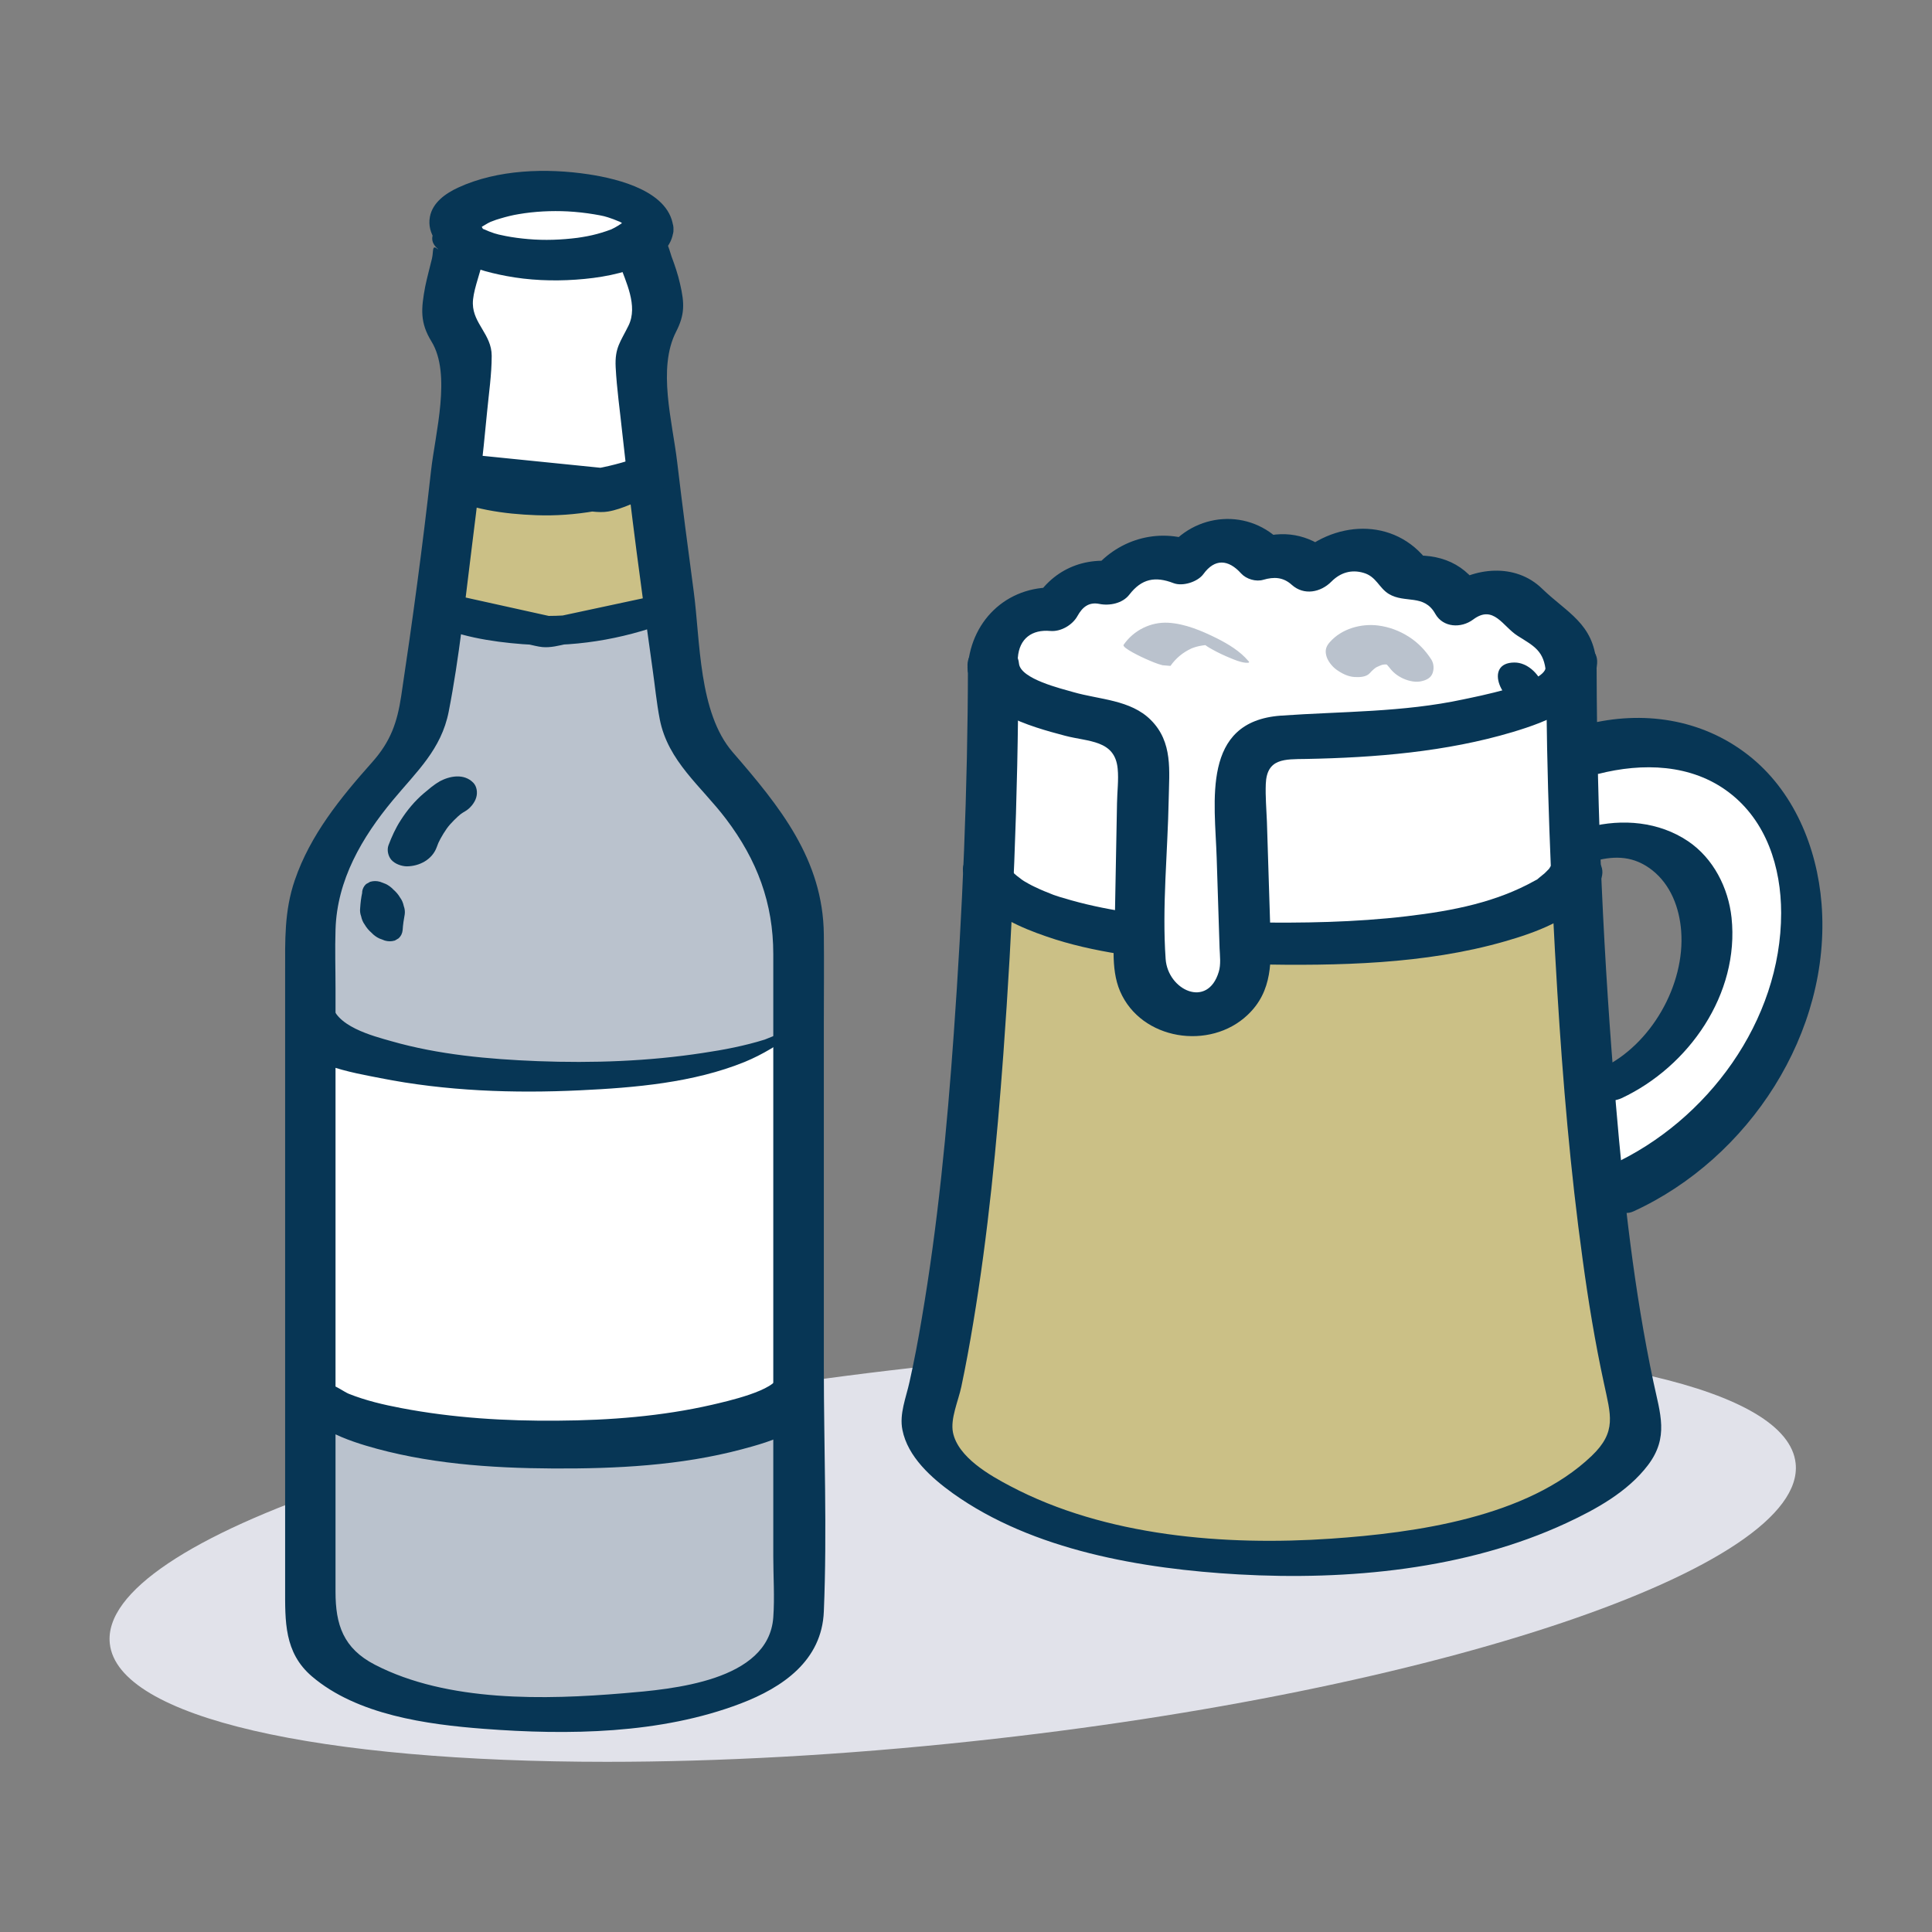
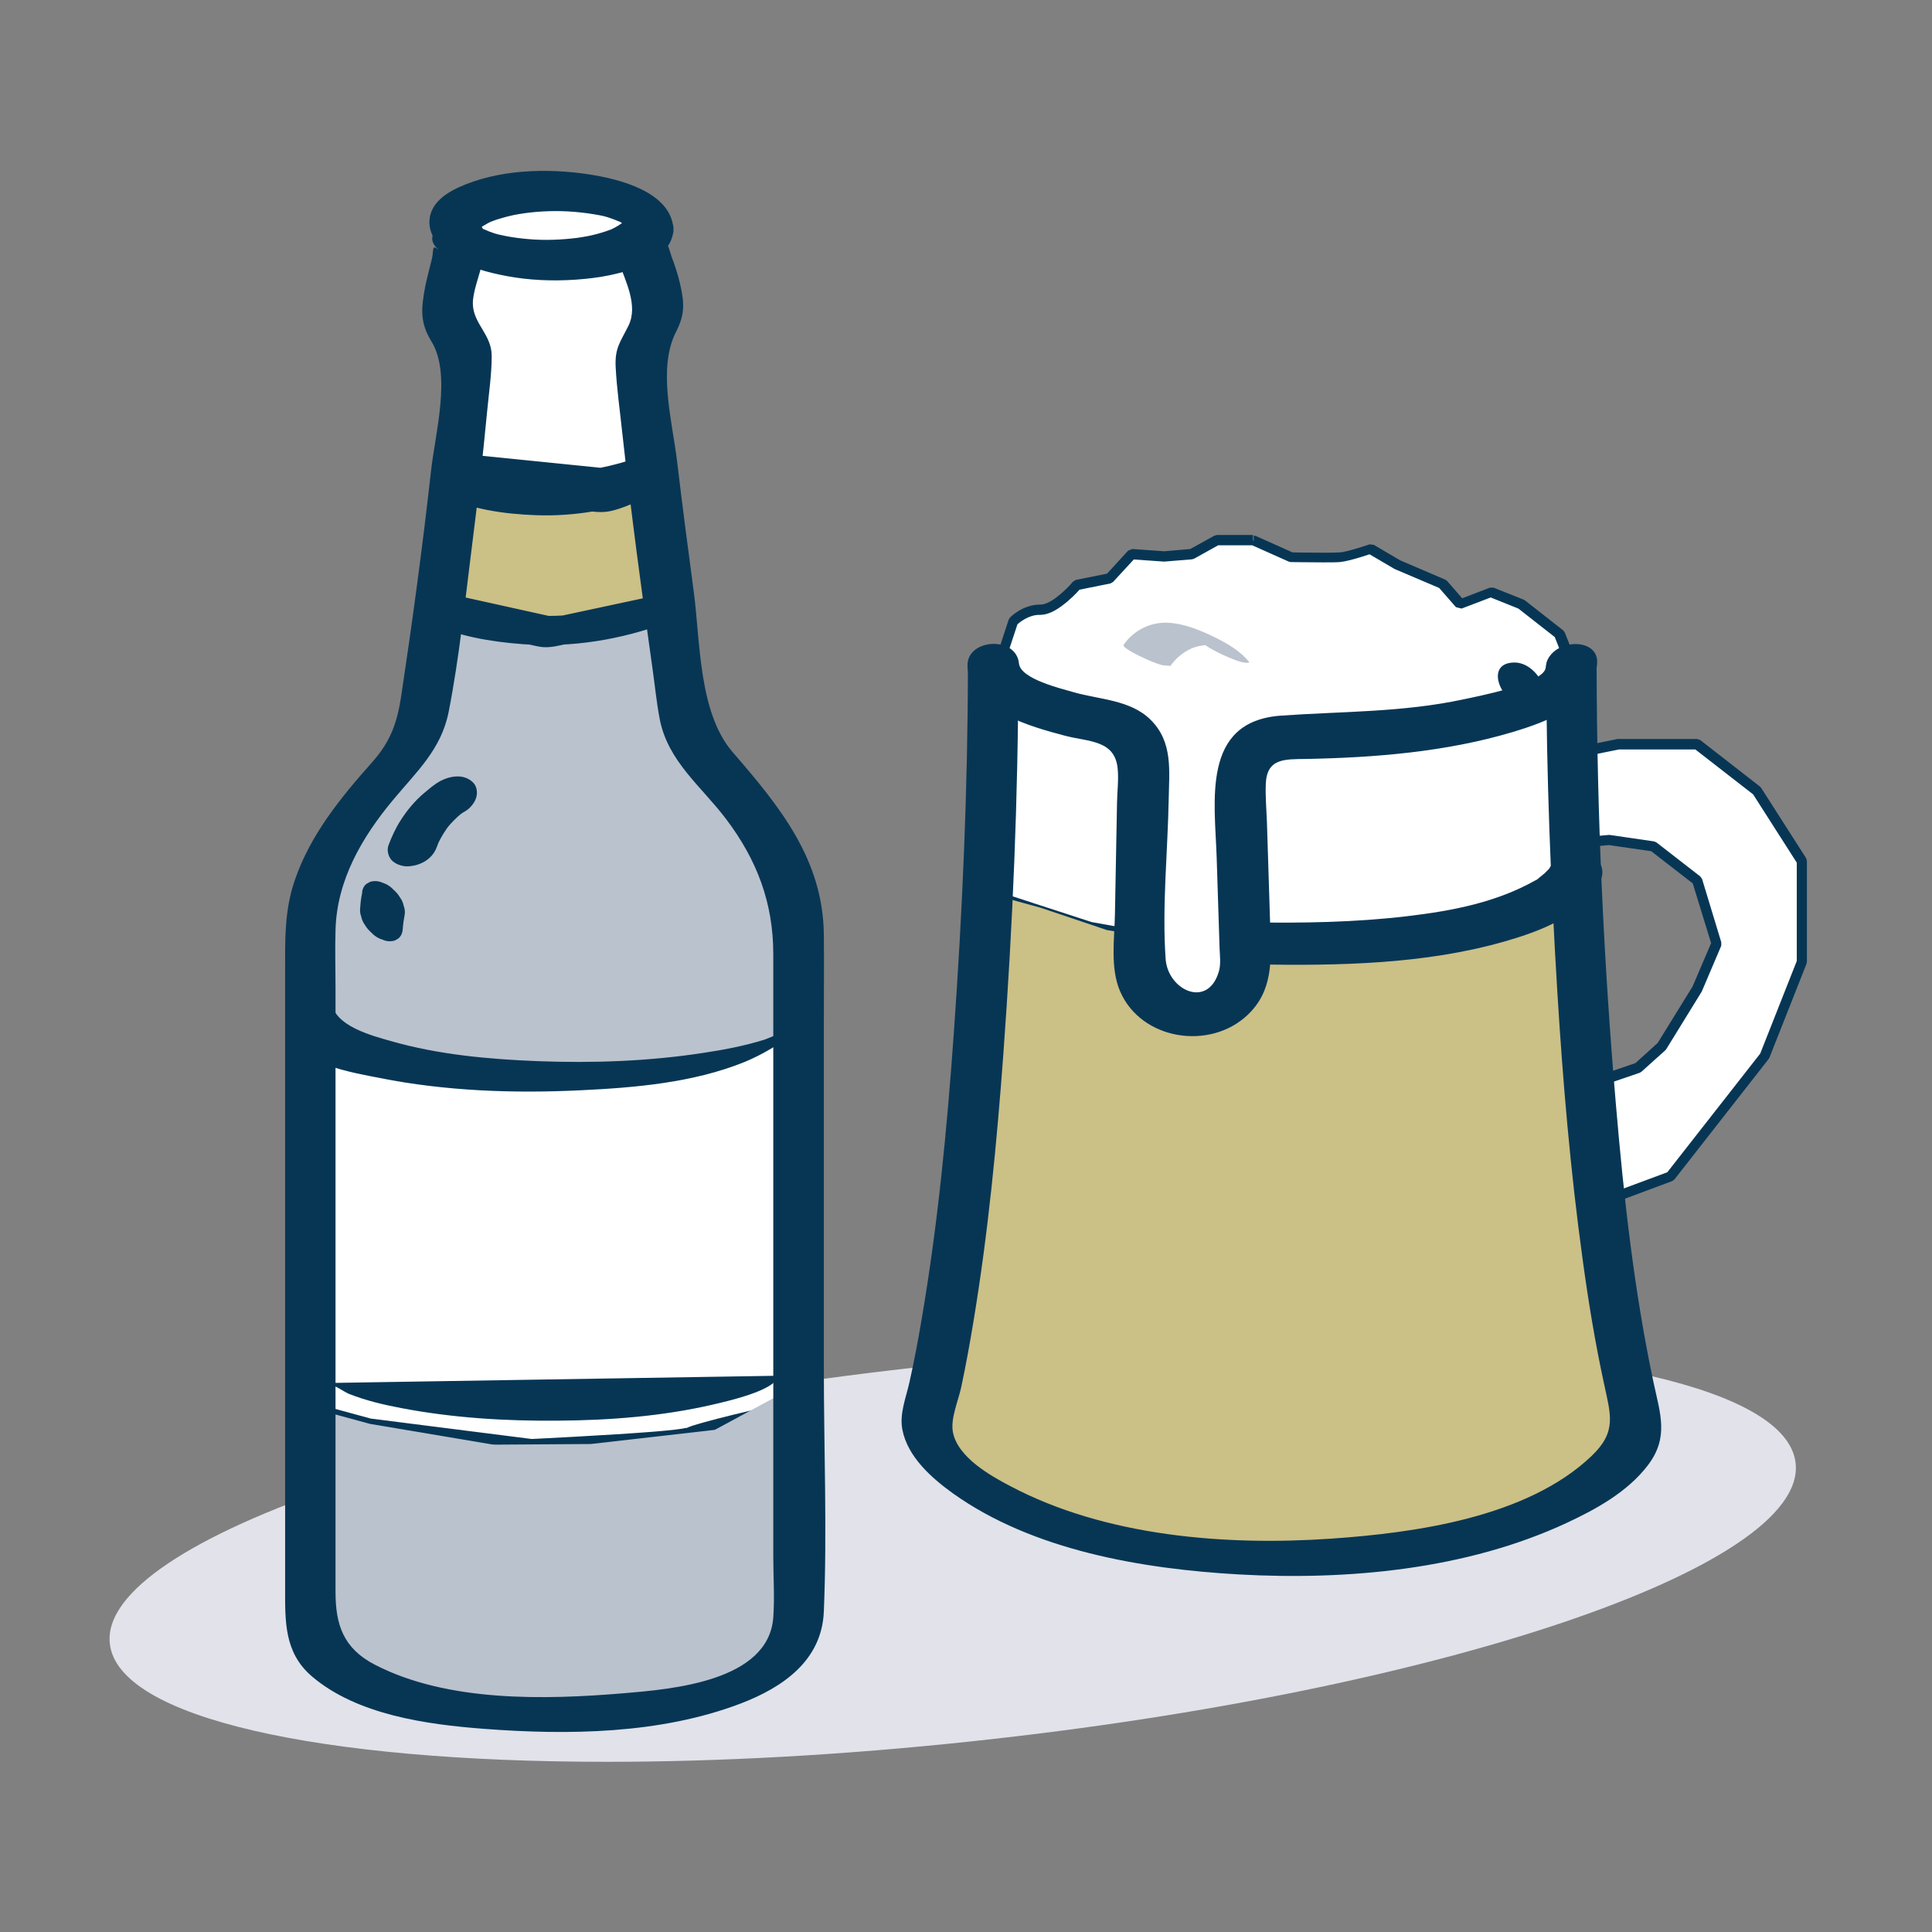
<svg xmlns="http://www.w3.org/2000/svg" id="a" viewBox="0 0 120 120">
  <rect x="0" y="0" width="120" height="120" fill="#808080" stroke="none" />
  <defs>
    <style>.b{fill:#fff;}.c{fill:#bac2cd;}.d{fill:#cbc086;}.e{fill:#e1e2ea;}.f{fill:#073655;}</style>
  </defs>
  <path class="e" d="M80.66,83.54c-6.92,0-14.64,.41-22.73,1.28-28.92,3.09-51.8,10.82-51.11,17.26,.49,4.64,13.07,7.35,30.87,7.35,6.92,0,14.64-.41,22.73-1.28,28.91-3.09,51.8-10.82,51.11-17.26-.49-4.64-13.07-7.35-30.87-7.35" />
  <polygon class="b" points="99.41 74.68 103.75 73.06 109.6 65.58 111.91 59.73 111.91 53.47 109.12 49.1 105.4 46.21 100.52 46.21 97.91 46.74 97.6 52.35 99.94 52.17 102.68 52.56 105.4 54.68 106.61 58.6 105.4 61.42 103.2 64.99 101.73 66.31 98.9 67.28 99.41 74.68" />
  <path class="f" d="M99.41,74.68l.11,.3,4.34-1.62,.14-.1,5.85-7.48,.05-.08,2.31-5.85,.02-.12v-6.26l-.05-.17-2.79-4.36-.07-.08-3.71-2.89-.2-.07h-4.94l-2.61,.53c-.14,.03-.25,.15-.26,.3l-.31,5.61,.1,.25,.25,.09,2.3-.19,2.62,.38,2.58,2,1.14,3.71-1.15,2.69-2.17,3.51-1.38,1.25-2.77,.95c-.14,.05-.23,.18-.22,.33l.51,7.4,.15,.25,.29,.03-.11-.3,.32-.02-.5-7.15,2.6-.89,.11-.07,1.47-1.32,.06-.07,2.2-3.57,.02-.04,1.2-2.82v-.22l-1.19-3.92-.11-.16-2.73-2.12-.15-.06-2.74-.4h-.07l-1.97,.16,.27-5,2.34-.47h4.74l3.59,2.79,2.71,4.24v6.11l-2.27,5.75-5.77,7.37-4.25,1.58,.11,.3,.32-.02-.32,.02Z" />
  <path class="b" d="M77.82,33.54l2.35,1.06s2.49,.05,3.03,0c.54-.05,1.9-.52,1.9-.52l1.65,.97,2.82,1.2,1.09,1.25,1.93-.74,1.88,.75,2.36,1.86,.77,1.94-1.27,1.65-3.61,1.41-5.18,.96-4.61,.38-3.31,.08-2.02,.95-.5,4.28,.16,5.08,.09,3.99-.25,1.68-1.93,1.07-2.31,.29-1.9-2.37-.28-1.44-.39-1.29-2.58-.47-6.39-2.08,.5-13.6,1.08-3.29s.72-.74,1.68-.72c.96,.01,2.27-1.53,2.27-1.53l2.04-.41,1.38-1.51,2.02,.14,1.71-.14,1.56-.87h2.24Z" />
  <path class="f" d="M77.82,33.54l-.13,.29,2.35,1.05,.12,.03s1.11,.02,2.01,.02c.45,0,.85,0,1.06-.02,.64-.06,1.97-.53,1.98-.53l-.1-.3-.16,.28,1.65,.97,.04,.02,2.75,1.17,1.04,1.19,.35,.09,1.81-.69,1.72,.69,2.26,1.77,.67,1.69-1.1,1.44-3.5,1.37-5.14,.95-4.58,.38-3.3,.08-.13,.03-2.03,.95-.18,.25-.5,4.28v.05l.16,5.08h0l.09,3.96-.22,1.5-1.74,.96-2.07,.26-1.74-2.17-.26-1.36v-.03l-.39-1.29-.25-.22-2.56-.46-6.14-2,.49-13.32,1.07-3.25-.3-.1,.23,.22,.02-.02c.12-.12,.72-.62,1.4-.61h.04c.65-.01,1.23-.45,1.7-.84,.47-.4,.8-.79,.8-.8l-.24-.21,.06,.31,2.04-.41,.17-.1,1.28-1.39,1.86,.13h.05l1.71-.14,.13-.04,1.49-.83h2.16v-.32l-.13,.29,.13-.29v-.32h-2.24l-.15,.04-1.5,.83-1.61,.14-1.99-.14-.26,.1-1.31,1.43-1.94,.39-.18,.11-.2,.23c-.2,.21-.52,.52-.86,.77-.34,.26-.72,.43-.95,.42h0v0h-.03c-1.12,.01-1.86,.8-1.88,.82l-.07,.12-1.08,3.29v.09l-.52,13.61,.22,.32,6.39,2.08h.04l2.39,.44,.33,1.09,.28,1.42,.06,.14,1.9,2.37,.29,.12,2.31-.29,.12-.04,1.93-1.07,.16-.23,.25-1.68v-.05l-.09-3.99h0l-.16-5.06,.48-4.08,1.8-.85,3.25-.07h.02l4.61-.38h.03l5.18-.96,.06-.02,3.61-1.41,.14-.1,1.27-1.65,.04-.31-.77-1.94-.1-.13-2.36-1.85-.08-.05-1.88-.75h-.23l-1.72,.66-.94-1.08-.12-.08-2.8-1.2-1.63-.96-.27-.03s-.33,.12-.74,.24c-.4,.12-.88,.25-1.09,.26-.16,.01-.56,.02-1,.02-.89,0-2-.02-2-.02v.32l.12-.29-2.35-1.05-.13-.03v.32Z" />
  <path class="b" d="M97.6,44.09l.15,5.54-.15,5.05-1.39,1.15-2.91,1.25-5.77,1.52h-9.99l-.52-9.5,.56-2.36,2.02-.95s1.82,.06,3.31-.08c1.49-.14,9.79-1.33,9.79-1.33l3.61-1.41,1.27,1.13Z" />
  <path class="f" d="M97.6,44.09h-.32l.15,5.54-.15,4.89-1.24,1.03-2.84,1.22-5.7,1.51h-9.64l-.5-9.15,.52-2.17,1.89-.89-.14-.29v.32s.4,.01,.99,.01c.66,0,1.55-.02,2.36-.09,1.52-.14,9.8-1.34,9.81-1.34l.07-.02,3.43-1.34,1.12,1,.21-.24h0l.21-.24-1.27-1.13-.33-.06-3.61,1.41,.12,.3-.05-.32s-2.07,.3-4.34,.62c-2.26,.32-4.71,.65-5.44,.72-.77,.07-1.65,.09-2.3,.09-.58,0-.98-.01-.98-.01l-.15,.03-2.03,.95-.17,.22-.56,2.36v.09l.51,9.5c0,.17,.15,.3,.32,.3h10.07l5.77-1.53,.04-.02,2.91-1.24,.08-.05,1.39-1.15,.12-.24,.15-5.05v-.02l-.15-5.54-.11-.23-.21,.24Z" />
  <path class="b" d="M29.17,11.86l-.75,2.77-.33,2.55s-.63,1.77-.33,2.47c.3,.7,1.23,2.29,1.23,2.29,0,0-.82,2.52-.57,3.22,.25,.7,.04,2.83,0,3.19s-.13,1.16-.13,1.16l2.39,.24,3.61,.88,1.89-.09,4.1-1.03,.66-6.53s-1.29-3.36-.66-3.4c.62-.04,0-2.91,0-2.91l-.5-2.68-1.2-1.48-3.29-.65h-6.12Z" />
  <path class="f" d="M29.17,11.86l-.31-.08-.75,2.77v.04l-.33,2.55,.32,.04-.3-.11s-.43,1.17-.43,2.08c0,.22,.02,.43,.11,.62,.32,.74,1.25,2.32,1.25,2.33l.28-.16-.3-.1s-.62,1.89-.63,2.95c0,.17,.01,.32,.07,.47,.06,.17,.1,.6,.1,1.05,0,.82-.1,1.77-.12,1.99-.04,.35-.13,1.16-.13,1.16l.07,.24,.22,.12,2.37,.24,3.58,.88h.09l1.89-.08h.06l4.1-1.04,.24-.28,.66-6.53-.02-.15s-.21-.54-.41-1.18c-.21-.64-.41-1.41-.4-1.75v-.12l-.09-.04,.07,.08,.03-.04-.1-.04,.07,.08-.12-.13v.18l.12-.05-.12-.13v.18l.36-.17c.22-.27,.22-.57,.23-.92,0-.92-.28-2.19-.28-2.2l-.31,.07,.31-.06-.5-2.68-.07-.14-1.2-1.48-.19-.11-3.29-.65h-6.19c-.14,0-.27,.09-.31,.23l.31,.08v.32h6.09l3.15,.62,1.07,1.33,.48,2.6h0s.07,.32,.13,.74c.07,.42,.14,.94,.13,1.34,0,.2-.02,.36-.04,.45l-.02,.04h0l.09,.08v-.11l-.09,.04,.09,.07v-.11c-.19,0-.36,.16-.41,.29l-.07,.38c0,.52,.22,1.28,.43,1.95,.21,.66,.42,1.21,.42,1.21l.3-.11-.32-.03-.64,6.31-3.85,.97-1.81,.09-3.56-.87h-.04l-2.39-.25-.03,.32,.32,.03s.09-.81,.13-1.16c.02-.23,.12-1.2,.12-2.06,0-.49-.02-.93-.14-1.27l-.03-.26c0-.42,.15-1.13,.3-1.71,.15-.58,.3-1.05,.3-1.05l-.03-.26s-.23-.39-.5-.88c-.27-.48-.58-1.05-.71-1.38-.03-.07-.05-.21-.05-.37,0-.35,.1-.83,.2-1.21,.1-.38,.2-.65,.2-.65l.02-.07,.32-2.53,.75-2.75-.31-.08v0Z" />
  <path class="b" d="M19.27,64.23v23.21l3.7,1.01,10.04,1.27s9.39-.44,9.78-.72c.39-.28,5.41-1.43,5.41-1.43l1.4-1.57v-21.77h-1.79l-3.27,1.62s-5.58,.82-6.53,.82-7.76-.14-7.76-.14l-6.44-.9-2.51-.64-2.03-.77Z" />
  <path class="f" d="M19.27,64.23h-.32v23.21l.24,.31,3.7,1.01h.04l10.03,1.28h.06s2.35-.11,4.75-.25c1.2-.07,2.41-.15,3.35-.23,.47-.04,.87-.08,1.18-.12,.15-.02,.28-.04,.38-.06l.3-.11-.04-.05,.03,.05h0l-.04-.05,.03,.05s.15-.07,.32-.12c.62-.2,1.87-.52,2.96-.78,1.09-.26,2.01-.48,2.02-.48l.17-.1,1.4-1.57,.08-.21v-21.77l-.09-.23-.23-.09h-1.79l-.14,.03-3.27,1.62,.14,.29-.05-.32s-1.39,.2-2.91,.41c-1.5,.2-3.16,.41-3.58,.41-.94,0-7.74-.14-7.75-.14v.32l.04-.32-6.42-.89-2.48-.63-2.02-.76-.29,.04-.14,.26h.32l-.11,.3,2.03,.77h.03l2.51,.65h.04l6.44,.9h.04s6.8,.14,7.76,.14c.53,0,2.14-.21,3.67-.41,1.52-.21,2.91-.41,2.91-.41l.1-.03,3.2-1.59h1.39v21.33l-1.32,1.47,.24,.21-.07-.31s-1.26,.29-2.56,.61c-.65,.16-1.32,.33-1.85,.48-.27,.08-.5,.14-.68,.2-.19,.07-.3,.1-.43,.18l.11,.15-.07-.18-.04,.02,.11,.15-.07-.18h-.04c-.23,.07-.99,.15-1.94,.23-2.87,.23-7.66,.46-7.67,.46l.02,.32,.04-.32-10.01-1.27-3.45-.94v-22.96h-.32l-.11,.3,.11-.3Z" />
  <polygon class="d" points="61.32 55.47 64.63 56.38 68.76 57.77 70.29 58.02 70.29 59.95 72.49 62.61 74.52 62.99 76.11 62.31 77.82 59.23 77.31 58.02 81.94 58.6 86.19 58.34 91.5 57.56 94.47 56.59 97.6 54.68 97.91 63.13 99.41 74.68 101.73 88.34 101.08 90.16 98.9 92.2 95.29 94.08 92.37 95.09 86.41 96.22 79.65 96.78 74.3 96.22 68.11 95.41 64.29 94.19 59.7 91.68 57.56 88.71 60.27 71.01 61.32 55.47" />
  <polygon class="d" points="40.95 37.85 39.77 38.1 37.74 38.78 34.18 39.3 29.55 38.27 27.63 37.85 28.29 30.67 29.89 30.09 33.61 30.67 37.78 30.47 40.28 29.51 40.95 37.85" />
  <polygon class="c" points="19.27 87.43 22.98 88.44 30.64 89.73 36.7 89.69 44.4 88.81 49.6 86 49.6 95.61 49.6 101.45 48.29 103.28 43.59 105.46 39.35 106.2 35.53 106.43 30 106.43 26.86 105.82 22.86 104.64 20.59 103.28 19.27 101.98 19.27 87.43" />
  <polygon class="c" points="42.23 42.15 42.54 44.31 45.62 49.08 48.59 53.58 49.6 57.83 49.6 62.26 49.6 63.13 47.57 64.99 45.29 65.73 41.79 66.39 36.38 66.86 31.07 66.86 26.38 66.29 21.31 64.99 19.27 63.13 19.27 59.95 20.45 55.04 21.27 51.78 25.63 47.49 27.63 41.31 27.63 37.85 31.83 39 34.18 39.3 38.65 38.57 40.95 37.85 42.23 42.15" />
  <path class="f" d="M48.28,64.04c-.01,.15-.09,.29-.11,.43l-.08,.14c-.27,.38,.02,.18,.89-.6-.04-.04-1.31,.5-1.48,.56-1.25,.39-2.55,.64-3.84,.83-3.38,.52-6.84,.64-10.26,.51-3.04-.12-6.16-.4-9.09-1.24-1.13-.32-3.59-.94-3.71-2.44,.02,.3-2.69,1.09-2.64,1.82,.15,2.01,4.22,2.62,5.65,2.91,4.07,.81,8.3,.96,12.43,.76,3.39-.16,7.03-.47,10.21-1.76,1.12-.46,2.15-1.1,3.12-1.82,.63-.47,1.48-1.04,1.55-1.9l-1.41,.77c-.27,.19-1.19,.66-1.22,1.04" />
-   <path class="f" d="M48.32,85.45c-.07,.91-3.27,1.61-4.08,1.8-3.13,.72-6.39,.97-9.59,.99-3.25,.03-6.53-.17-9.72-.78-1.11-.21-2.22-.47-3.27-.89-.27-.11-.81-.51-1.09-.54l-.17-.13c.09,.06,.18,.66,.15,.28-.12-1.61-2.7-2.44-2.54-.36,.18,2.31,2.79,3.39,4.68,3.96,3.75,1.13,7.77,1.41,11.67,1.43,3.9,.02,7.92-.18,11.71-1.19,1.76-.47,4.65-1.25,4.82-3.47,.11-1.47-2.41-3.07-2.56-1.1" />
+   <path class="f" d="M48.32,85.45c-.07,.91-3.27,1.61-4.08,1.8-3.13,.72-6.39,.97-9.59,.99-3.25,.03-6.53-.17-9.72-.78-1.11-.21-2.22-.47-3.27-.89-.27-.11-.81-.51-1.09-.54l-.17-.13" />
  <path class="f" d="M27.2,15.48c-.39-.32-.26,.1-.37,.58-.14,.58-.3,1.16-.42,1.74-.26,1.39-.33,2.24,.39,3.41,1.25,2.04,.23,5.7-.03,8.05-.52,4.67-1.15,9.32-1.85,13.97-.25,1.64-.65,2.82-1.82,4.13-1.95,2.19-3.83,4.5-4.79,7.31-.66,1.92-.6,3.76-.6,5.73v38.24c0,2.04-.07,4,1.66,5.48,2.81,2.4,7.15,2.99,10.68,3.26,5.23,.4,10.97,.33,15.95-1.57,2.62-1,5.05-2.67,5.17-5.72,.21-5.03,0-10.12,0-15.16v-21.42c0-1.82,.02-3.64,0-5.47-.05-4.66-2.75-7.96-5.66-11.32-2.13-2.46-2.01-6.91-2.42-9.97-.36-2.68-.71-5.37-1.03-8.06-.3-2.53-1.23-5.8-.07-8.08,.55-1.07,.53-1.77,.25-2.98-.13-.58-.32-1.14-.53-1.7-.09-.25-.28-1.07-.45-.83,.95-1.38-2.2-1.47-2.94-.39-.35,.5-.05,1.1,.13,1.61,.42,1.18,1.19,2.67,.59,3.9-.5,1.02-.86,1.37-.8,2.58,.07,1.36,.27,2.73,.41,4.08,.54,4.9,1.19,9.78,1.88,14.66,.15,1.04,.25,2.11,.45,3.14,.51,2.61,2.58,4.16,4.11,6.18,1.94,2.56,2.94,5.24,2.94,8.4v37.41c0,1.25,.09,2.54,0,3.79-.29,3.97-6.3,4.46-9.29,4.71-4.89,.41-10.94,.56-15.45-1.77-1.98-1.02-2.45-2.51-2.45-4.53V61.42c0-1.23-.04-2.46,0-3.68,.09-3.08,1.64-5.73,3.57-8.05,1.47-1.77,3-3.14,3.46-5.49,.66-3.37,1.01-6.85,1.44-10.25,.35-2.77,.68-5.54,.94-8.33,.11-1.16,.29-2.35,.29-3.52,0-1.32-1.15-1.99-1.17-3.23-.03-1.4,1.6-3.99,.27-5.1-1.02-.85-3.78,.58-2.43,1.7" />
  <path class="f" d="M22.5,55.43c-.07,.32-.11,.65-.13,.98-.02,.17,0,.34,.06,.5,.04,.19,.11,.37,.23,.53,.11,.19,.25,.35,.41,.49,.14,.15,.3,.27,.49,.36l.34,.13c.21,.06,.41,.06,.62,0l.24-.14c.15-.14,.23-.31,.25-.52,.02-.33,.07-.66,.13-.98,.02-.17,0-.34-.06-.5-.04-.19-.11-.37-.23-.53-.11-.19-.25-.35-.41-.49-.14-.15-.3-.27-.49-.36l-.34-.13c-.21-.06-.41-.06-.62,0l-.25,.14c-.15,.14-.23,.31-.25,.51" />
  <path class="f" d="M27.27,48.56c-.34,.19-.64,.46-.93,.7-.57,.48-1.06,1.07-1.46,1.7-.31,.48-.55,1.01-.75,1.54-.11,.3-.02,.68,.18,.91,.22,.25,.62,.39,.94,.4,.8,0,1.6-.42,1.88-1.2,.06-.17,.13-.34,.21-.5l-.15,.32c.21-.45,.47-.87,.78-1.26l-.23,.29c.29-.36,.61-.68,.96-.97l-.31,.25c.16-.13,.32-.25,.5-.35,.3-.17,.6-.53,.69-.86,.09-.3,.04-.68-.18-.91-.58-.6-1.49-.43-2.14-.06" />
  <path class="f" d="M38.72,13.77l.03-.06-.04,.05-.1,.11c-.14,.17-.04,.03,0,0l-.19,.13c-.15,.09-.3,.18-.46,.25l-.31,.11c-.18,.06-.37,.12-.56,.17-.4,.11-.8,.18-1.21,.24-1.02,.13-2.05,.17-3.07,.08-.47-.04-.94-.1-1.4-.19-.07-.01-.54-.12-.39-.08-.21-.05-.43-.12-.63-.2-.07-.03-.61-.27-.29-.1l-.39-.22c-.16-.09,.08,.07,.09,.07l-.15-.14,.09,.1c-.08-.16,.11,.27,.02,.04,.01,.03,.02,.29,.02,.09h0v.05l.14-.18,.1-.06,.27-.16c.15-.08,.22-.11,.26-.12,.17-.07,.35-.13,.53-.18,.37-.11,.76-.21,1.14-.27,.99-.17,2.03-.22,3.04-.17,.55,.03,1.1,.09,1.64,.18,.57,.1,.66,.11,1.21,.31,.11,.04,.59,.25,.29,.1,.15,.08,.29,.16,.43,.26-.27-.17-.12-.1-.06-.03,.19,.19-.11-.17-.02-.03l-.05-.12c.03,.29,0-.29,.01,0,.04,.8,.84,1.35,1.57,1.45,.63,.09,1.59-.2,1.55-1-.12-2.35-3.42-3.14-5.25-3.42-2.63-.4-5.67-.31-8.12,.82-.78,.36-1.6,.93-1.76,1.83-.19,1.05,.57,1.89,1.38,2.45,.98,.67,2.2,.99,3.35,1.21,1.42,.27,2.9,.33,4.33,.23,1.45-.1,2.93-.35,4.26-.96,.91-.42,1.75-1.08,1.81-2.15,.08-1.51-3.03-2.16-3.12-.45" />
  <path class="f" d="M94.88,43.89c1.99,0,.77-2.74-.81-2.74-1.99,0-.77,2.74,.81,2.74" />
-   <path class="f" d="M99.16,41.21c-.19-2.49-1.82-3.14-3.37-4.64-1.67-1.63-4.26-1.35-6.01-.05,.78,.12,1.57,.24,2.35,.35-1.05-1.87-2.69-2.54-4.78-2.33,.46,.13,.92,.26,1.38,.39-2.11-2.87-5.98-2.62-8.35-.24,.82-.07,1.64-.14,2.46-.21-1.3-1.17-2.83-1.59-4.54-1.1,.46,.13,.92,.26,1.38,.39-2.03-2.24-5.5-1.98-7.27,.45,.62-.19,1.24-.38,1.86-.57-2.37-.91-4.94-.13-6.48,1.87,.62-.19,1.24-.38,1.86-.57-2.29-.47-4.38,.45-5.51,2.51,.57-.32,1.14-.63,1.7-.95-3.09-.27-5.5,1.88-5.73,4.92-.13,1.75,2.99,1.05,3.11-.58,.09-1.2,.89-1.76,2.01-1.66,.66,.06,1.39-.37,1.7-.94,.3-.54,.7-.87,1.35-.74,.63,.13,1.44-.03,1.86-.57,.77-1,1.61-1.16,2.75-.72,.57,.22,1.51-.08,1.86-.57,.7-.96,1.54-.92,2.34-.03,.32,.35,.92,.53,1.38,.39,.66-.19,1.23-.17,1.77,.32,.75,.67,1.79,.47,2.46-.21,.56-.56,1.24-.76,1.99-.54,.8,.23,.95,.93,1.57,1.31,1.01,.61,2.19-.02,2.89,1.24,.48,.85,1.6,.91,2.35,.35,1.27-.95,1.84,.43,2.76,1.01,1.03,.65,1.65,.93,1.76,2.29,.13,1.79,3.23,1.07,3.11-.58" />
  <path class="f" d="M60.09,41.43c.26,2.72,3.92,3.7,6.07,4.27,1.44,.38,3.09,.25,3.26,2.04,.07,.69-.03,1.44-.04,2.13-.04,2.31-.09,4.62-.13,6.93-.03,1.52-.3,3.33,.32,4.77,1.31,3.04,5.58,3.69,7.92,1.47,1.58-1.49,1.47-3.39,1.41-5.35-.07-2.22-.14-4.44-.21-6.66-.03-.77-.1-1.56-.07-2.33,.06-1.61,1.17-1.54,2.5-1.56,4.28-.08,8.71-.44,12.83-1.67,2.12-.64,5.06-1.69,5.25-4.26,.13-1.75-3.06-1.53-3.19,.24-.08,1.03-4.39,1.83-5.12,1.99-3.77,.81-7.52,.74-11.34,1.01-4.95,.36-4.09,5.33-3.98,8.83,.06,1.87,.12,3.74,.18,5.61,.02,.47,.09,1.02-.05,1.47-.69,2.31-3.16,1.14-3.3-.79-.23-3.26,.13-6.66,.19-9.93,.03-1.76,.27-3.54-1.11-4.92-1.26-1.26-3.18-1.26-4.81-1.73-.71-.21-3.29-.81-3.38-1.78-.17-1.77-3.36-1.54-3.19,.24" />
  <path class="c" d="M77.55,41.07c-.53-.63-1.25-1.06-1.98-1.43-.93-.46-1.96-.9-3.01-.96-1.09-.06-2.15,.47-2.77,1.37-.13,.19,1.24,.82,1.36,.87,.34,.15,.7,.31,1.06,.4l.49,.04c.33-.47,.77-.84,1.3-1.08l-.08,.03c.25-.11,.51-.18,.78-.22,.25-.04,.52-.04,.71-.01l.19,.03-.1-.02h-.01c-.3-.12-.59-.23-.88-.38l-.28-.16h-.01l.14,.11,.23,.25c.15,.18,.42,.32,.61,.43,.36,.2,.74,.38,1.11,.53,.29,.12,.6,.25,.92,.29,.06,0,.35,.05,.22-.1" />
-   <path class="c" d="M88.9,40.96c-.37-.57-.81-1.03-1.38-1.4-.59-.38-1.23-.62-1.93-.71-1.06-.13-2.25,.2-2.98,1.02-.22,.24-.32,.48-.24,.82,.07,.33,.35,.69,.62,.89,.33,.24,.73,.45,1.14,.47,.3,.02,.73,.01,.95-.24,.16-.18,.34-.34,.55-.46l-.26,.16c.2-.11,.4-.2,.62-.26l-.32,.08c.19-.05,.38-.07,.58-.07h-.37c.15,0,.3,.02,.45,.04l-.39-.08,.42,.12-.4-.16,.38,.2-.36-.23,.33,.26-.29-.27,.31,.36-.21-.3,.06,.09c.22,.35,.49,.61,.86,.8,.32,.17,.78,.3,1.15,.24,.3-.05,.64-.17,.77-.47,.12-.28,.11-.63-.06-.9" />
  <path class="f" d="M96.04,41.41c.01,6.74,.28,13.49,.69,20.22,.34,5.54,.81,11.09,1.57,16.59,.35,2.58,.77,5.14,1.32,7.68,.42,1.98,.82,3.02-.76,4.53-4,3.82-10.96,4.78-16.2,5.14-6.56,.45-13.99-.14-19.9-3.26-1.26-.66-3.26-1.79-3.57-3.34-.17-.86,.34-1.98,.52-2.84,.28-1.32,.52-2.64,.74-3.97,.92-5.52,1.46-11.11,1.87-16.69,.58-7.95,.92-15.93,.93-23.9,0-1.32-3.13-1.75-3.13-.16-.01,7.6-.34,15.22-.88,22.8-.42,5.92-.99,11.85-1.99,17.7-.22,1.32-.47,2.63-.76,3.93-.21,.96-.64,1.98-.44,2.97,.33,1.68,1.81,2.99,3.13,3.94,4.98,3.56,11.79,4.7,17.75,5.04,6.77,.38,14.14-.3,20.36-3.19,1.85-.86,3.81-1.94,5.07-3.6,1.31-1.73,.76-3.18,.34-5.15-1.2-5.66-1.84-11.45-2.33-17.21-.77-8.99-1.18-18.04-1.2-27.07,0-1.32-3.14-1.75-3.13-.16" />
-   <path class="f" d="M99.27,48.07c2.75-.7,5.78-.63,8.12,1.15,2.33,1.77,3.24,4.65,3.24,7.49,0,6.7-4.58,12.91-10.54,15.64-1.44,.66-.08,3.56,1.37,2.89,7.16-3.28,12.31-11.11,11.68-19.11-.28-3.51-1.74-7.05-4.58-9.25-2.88-2.24-6.54-2.77-10.04-1.88-1.66,.42-.7,3.43,.75,3.06" />
-   <path class="f" d="M99.1,53.46c1.25-.32,2.39-.29,3.51,.58,1.16,.91,1.7,2.34,1.81,3.78,.26,3.36-1.88,7.1-4.94,8.53-.55,.26-1.26,.83-.84,1.51,.38,.62,1.49,.62,2.08,.35,4.18-1.96,7.33-6.47,6.83-11.21-.2-1.86-1.13-3.69-2.7-4.75-1.81-1.22-4.08-1.41-6.15-.88-.61,.15-1.5,.59-1.36,1.36,.13,.73,1.21,.89,1.78,.74" />
  <path class="f" d="M77.97,59.9c5.13,.09,10.53,0,15.5-1.43,1.92-.55,4.09-1.34,5.41-2.92,.27-.32,.48-.64,.6-1.05,.47-1.65-2.66-2.34-3.13-.67-.03,.1,.24-.35,.07-.19l-.21,.33c-.12,.22,.26-.23,0,0l-.27,.27-.33,.27c-.37,.3,.09-.02-.26,.18-2.39,1.34-5.07,1.88-7.98,2.22-3.22,.38-6.47,.43-9.71,.38-.74-.01-1.5,.54-1.43,1.33,.07,.83,.99,1.29,1.73,1.31" />
-   <path class="f" d="M70.45,56.72c-1.32-.19-2.63-.44-3.91-.8-.24-.07-.48-.14-.72-.21l-.36-.12c-.36-.12,.22,.09-.03-.01-.38-.15-.76-.3-1.13-.48-.15-.07-.29-.14-.43-.22-.1-.05-.54-.32-.25-.14,.28,.18-.08-.05-.16-.11l-.3-.23-.22-.19c-.18-.16,.31,.35,.07,.07l-.25-.32c-.11-.13,.21,.43,.11,.17l-.05-.1c-.13-.21,.08,.26,.07,.25-.2-.77-.95-1.4-1.77-1.37-.69,.02-1.49,.53-1.28,1.34,.19,.76,.71,1.35,1.28,1.86,1.23,1.11,2.88,1.74,4.43,2.24,1.49,.47,3.03,.77,4.58,1,.71,.1,1.59-.1,1.7-.94,.1-.76-.65-1.56-1.38-1.67" />
  <path class="f" d="M40.08,28.25c-1.98,.75-4.06,1.16-6.19,1.09-1.56-.06-3.27-.34-4.69-1.04-.49,.84-.99,1.68-1.48,2.53,1.62,.16,3.24,.33,4.86,.49,1.08,.11,2.15,.22,3.23,.33,.62,.06,1.35,.23,1.97,.12,.92-.16,1.83-.66,2.7-1,.69-.26,1.45-.87,1.31-1.7-.13-.75-1.06-1.06-1.71-.81l-2.51,.96c.26-.02,.51-.04,.77-.06-3.16-.32-6.32-.64-9.48-.96-.74-.07-1.52,.26-1.89,.92-.33,.59-.25,1.28,.41,1.61,1.79,.9,3.94,1.2,5.92,1.27,2.44,.09,4.89-.36,7.18-1.22,.69-.26,1.45-.87,1.31-1.7-.13-.76-1.06-1.06-1.71-.81" />
  <path class="f" d="M40.41,37.05c-3.65,1.37-8.15,1.82-11.74,.02-.58,.55-1.15,1.1-1.73,1.65,1.96,.43,3.92,.87,5.88,1.3,.29,.06,.57,.14,.86,.17,.52,.05,1.03-.09,1.54-.2,1.13-.24,2.27-.49,3.4-.73,.95-.2,1.91-.41,2.86-.61,.5-.11,1.32-.64,.96-1.24-.38-.63-1.47-.47-2.03-.35-2.26,.48-4.51,.97-6.77,1.45,.41-.03,.82-.05,1.23-.08-2.18-.48-4.37-.97-6.55-1.45-.64-.14-1.55,.03-2.01,.51-.44,.46-.25,.88,.28,1.14,1.78,.89,3.91,1.23,5.87,1.38,3.05,.23,6.16-.28,9.02-1.36,.46-.17,1.35-.6,.96-1.24-.35-.58-1.51-.55-2.03-.35" />
</svg>